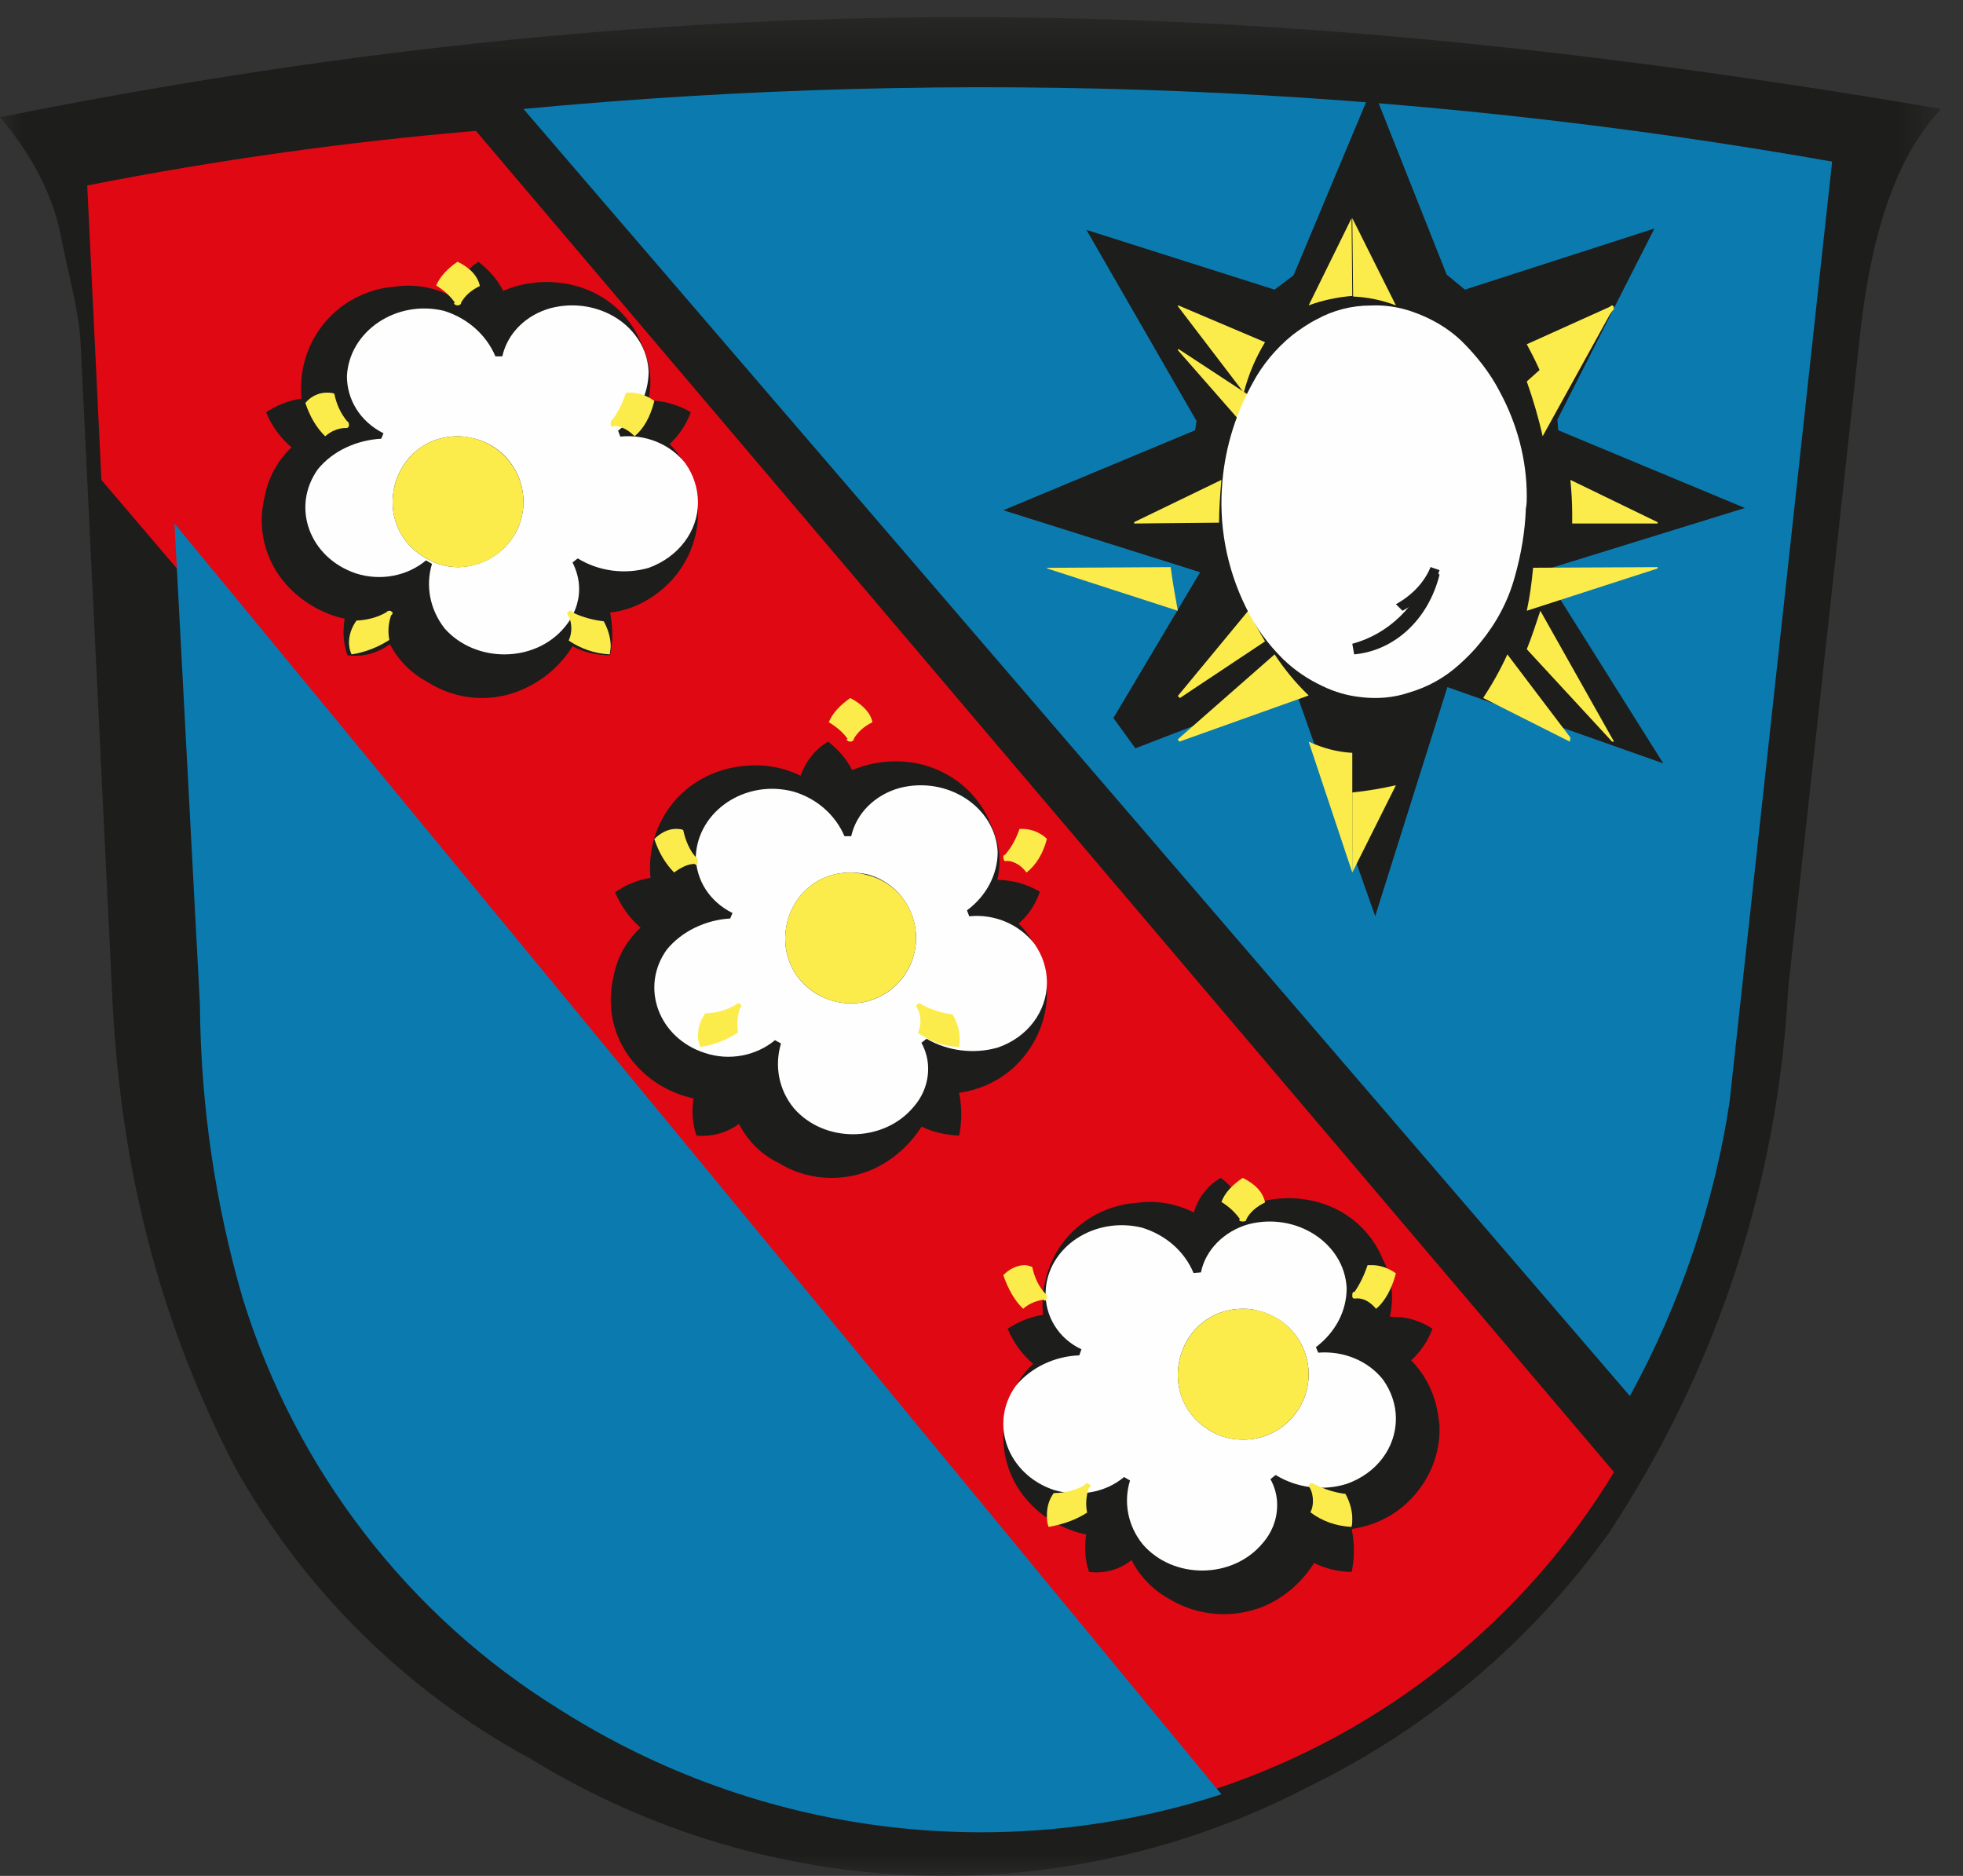
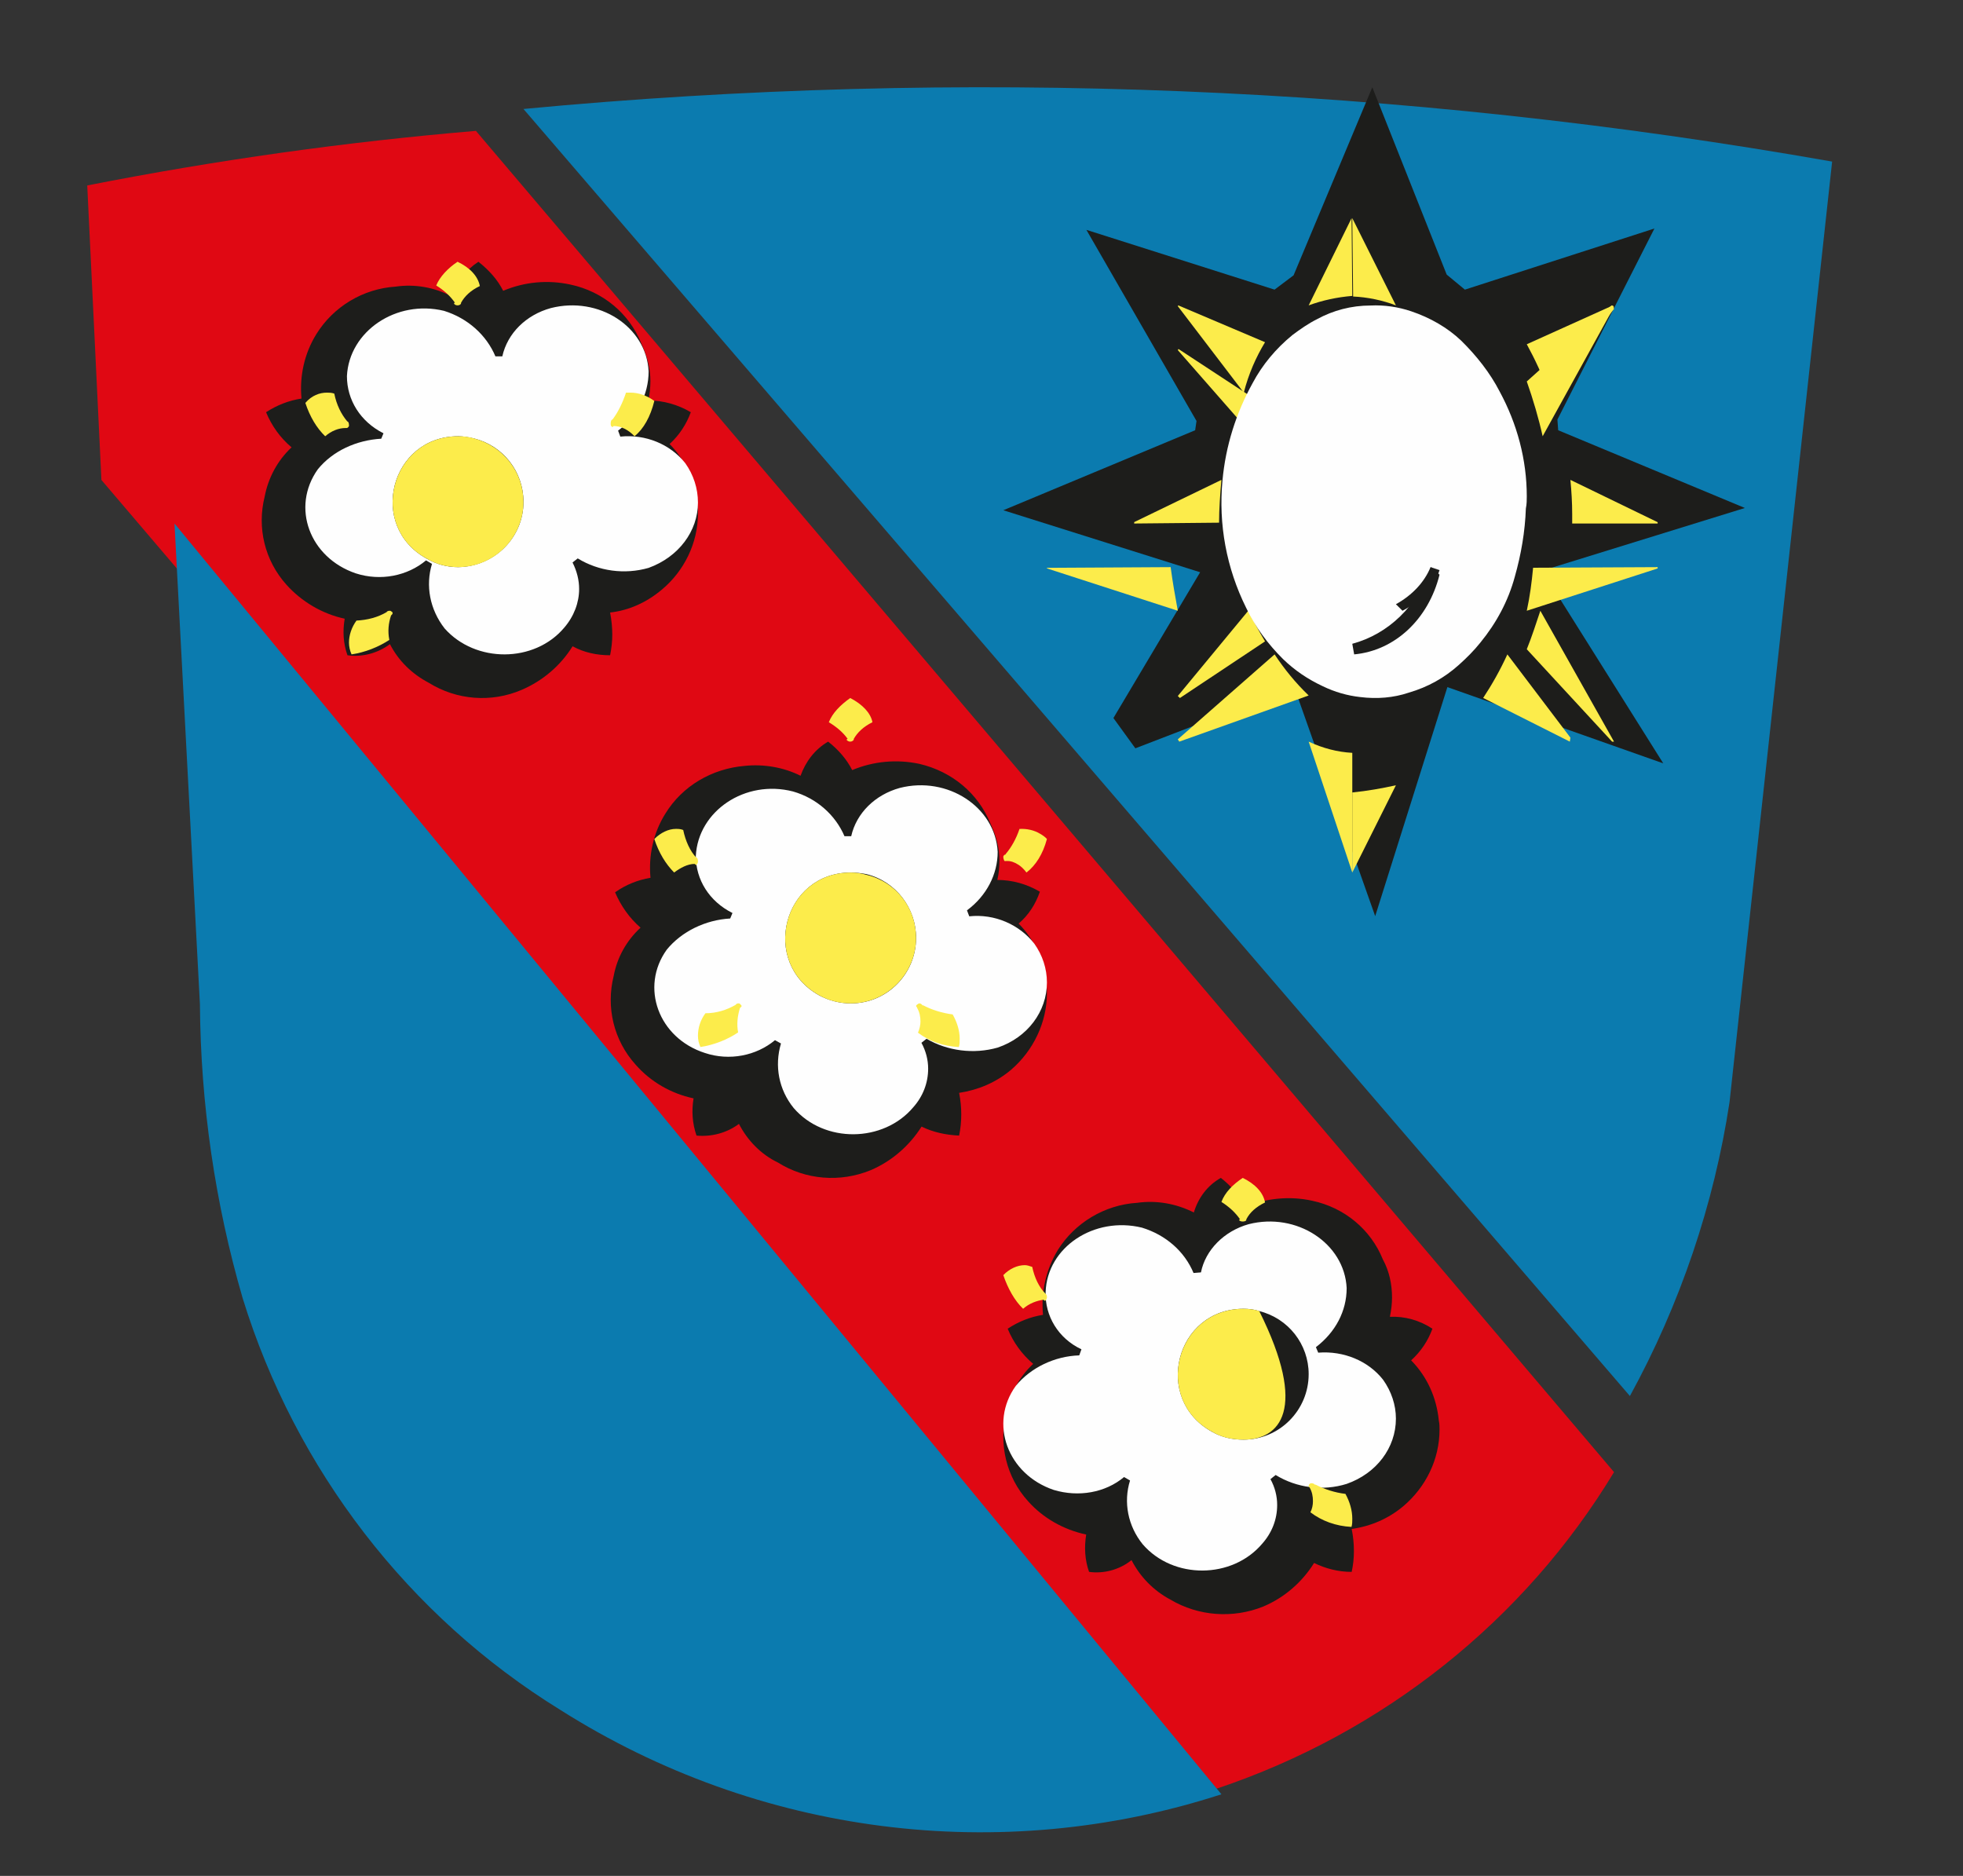
<svg xmlns="http://www.w3.org/2000/svg" xmlns:xlink="http://www.w3.org/1999/xlink" width="45px" height="43px" viewBox="0 0 45 43" version="1.1">
  <rect x="0" y="0" width="45" height="43" fill="#333333" stroke="none" />
  <title>Group 104</title>
  <desc>Created with Sketch.</desc>
  <defs>
-     <polygon id="path-1" points="0 0.392 44.497 0.392 44.497 43 0 43" />
-   </defs>
+     </defs>
  <g id="Symbols" stroke="none" stroke-width="1" fill="none" fill-rule="evenodd">
    <g id="einzele-routen" transform="translate(-1037, -321)">
      <g id="Group-2" transform="translate(1037, 321)">
        <g id="Group-104">
          <g id="Group-3">
            <mask id="mask-2" fill="white">
              <use xlink:href="#path-1" />
            </mask>
            <g id="Clip-2" />
-             <path d="M44.497,2.496 C43.913,3.139 42.974,4.403 42.625,7.812 L40.993,22.654 C40.761,27.107 39.342,31.413 36.886,35.134 C35.101,37.628 32.73,39.624 30.011,40.947 C24.37,43.892 17.611,43.656 12.168,40.318 C9.314,38.778 6.959,36.442 5.377,33.613 C3.588,30.154 2.734,26.595 2.566,22.681 L1.846,7.82 C1.794,7.038 1.533,6.144 1.382,5.346 C1.18,4.365 0.652,3.451 -0,2.686 C16.344,-0.587 29.273,-0.09 44.497,2.496" id="Fill-1" fill="#1D1D1B" mask="url(#mask-2)" />
          </g>
          <path d="M12,2.498 C22.035,1.549 32.119,1.96 42,3.704 L39.648,25.263 C39.295,27.594 38.518,29.895 37.364,32 L12,2.498 Z" id="Fill-4" fill="#0B7BAF" />
          <path d="M2,4.251 C4.958,3.669 7.935,3.251 10.91,3 L37,33.744 C34.95,37.136 31.719,39.719 27.89,41 L2.325,11.002 L2,4.251 Z" id="Fill-6" fill="#E00813" />
          <path d="M4,12 L28,41.129 C22.932,42.773 17.381,42.069 12.842,39.193 C9.368,37.05 6.776,33.688 5.563,29.758 C4.931,27.585 4.599,25.311 4.583,23.017 L4,12 Z" id="Fill-8" fill="#0B7BAF" />
          <path d="M32.837,30.457 C32.74,30.725 32.578,30.975 32.349,31.182 C32.725,31.564 32.934,32.052 32.983,32.559 C33,32.64 33,32.705 33,32.769 C33,33.447 32.69,34.083 32.17,34.525 C31.829,34.811 31.426,34.985 30.986,35.047 C31.021,35.222 31.037,35.381 31.037,35.556 C31.037,35.715 31.021,35.871 30.986,36.031 C30.676,36.031 30.389,35.955 30.124,35.827 C29.849,36.268 29.445,36.62 28.96,36.825 C28.261,37.107 27.467,37.045 26.83,36.666 C26.44,36.458 26.135,36.142 25.939,35.761 C25.664,35.983 25.306,36.077 24.966,36.031 C24.869,35.761 24.853,35.464 24.9,35.175 C24.379,35.064 23.91,34.795 23.57,34.414 C23.067,33.862 22.889,33.098 23.067,32.39 C23.15,31.961 23.36,31.564 23.685,31.263 C23.425,31.042 23.229,30.77 23.1,30.457 C23.343,30.296 23.62,30.184 23.91,30.139 C23.862,29.613 23.976,29.106 24.252,28.649 C24.641,28.03 25.321,27.617 26.07,27.571 C26.509,27.509 26.962,27.588 27.368,27.793 C27.467,27.461 27.676,27.174 27.986,27 C28.214,27.174 28.406,27.398 28.537,27.668 C29.023,27.461 29.575,27.412 30.078,27.523 C30.826,27.681 31.426,28.188 31.701,28.869 C31.848,29.137 31.911,29.441 31.911,29.739 C31.911,29.887 31.894,30.026 31.862,30.184 C32.203,30.168 32.544,30.264 32.837,30.457" id="Fill-10" fill="#1D1D1B" />
          <path d="M23.838,20.44 C23.74,20.725 23.578,20.978 23.351,21.17 C23.725,21.547 23.934,22.04 23.984,22.563 C24,22.627 24,22.705 24,22.767 C24,23.433 23.69,24.084 23.173,24.526 C22.83,24.814 22.426,24.984 21.987,25.051 C22.019,25.209 22.036,25.383 22.036,25.542 C22.036,25.716 22.019,25.873 21.987,26.03 C21.679,26.016 21.387,25.952 21.126,25.824 C20.852,26.257 20.446,26.617 19.957,26.824 C19.26,27.11 18.466,27.046 17.834,26.648 C17.444,26.461 17.135,26.141 16.94,25.762 C16.663,25.97 16.307,26.063 15.967,26.03 C15.869,25.747 15.853,25.463 15.899,25.177 C15.382,25.067 14.912,24.795 14.569,24.402 C14.068,23.847 13.889,23.087 14.068,22.372 C14.148,21.945 14.36,21.564 14.684,21.264 C14.425,21.042 14.23,20.756 14.1,20.454 C14.344,20.28 14.621,20.17 14.912,20.121 C14.864,19.616 14.975,19.092 15.253,18.65 C15.642,18.014 16.323,17.619 17.069,17.556 C17.508,17.51 17.964,17.588 18.352,17.782 C18.466,17.464 18.676,17.178 18.984,17 C19.213,17.178 19.407,17.399 19.536,17.652 C20.024,17.448 20.56,17.399 21.078,17.51 C21.826,17.685 22.426,18.189 22.702,18.872 C22.83,19.143 22.911,19.426 22.911,19.727 C22.911,19.883 22.896,20.026 22.863,20.17 C23.205,20.17 23.544,20.266 23.838,20.44" id="Fill-12" fill="#1D1D1B" />
          <path d="M15.836,9.449 C15.738,9.718 15.576,9.972 15.35,10.178 C15.721,10.556 15.933,11.048 15.981,11.57 C16,11.632 16,11.692 16,11.775 C16,12.44 15.687,13.089 15.169,13.518 C14.83,13.803 14.423,13.993 13.986,14.04 C14.019,14.213 14.036,14.386 14.036,14.543 C14.036,14.703 14.019,14.859 13.986,15.02 C13.679,15.02 13.385,14.956 13.126,14.814 C12.849,15.259 12.443,15.605 11.959,15.813 C11.259,16.114 10.465,16.046 9.831,15.652 C9.443,15.448 9.134,15.146 8.939,14.765 C8.663,14.971 8.307,15.069 7.965,15.02 C7.869,14.751 7.853,14.466 7.902,14.182 C7.383,14.071 6.912,13.787 6.569,13.406 C6.068,12.85 5.888,12.095 6.068,11.38 C6.15,10.952 6.361,10.556 6.684,10.254 C6.423,10.035 6.23,9.763 6.099,9.449 C6.343,9.29 6.621,9.179 6.912,9.136 C6.863,8.626 6.976,8.104 7.252,7.659 C7.642,7.029 8.322,6.618 9.07,6.57 C9.508,6.506 9.962,6.586 10.352,6.793 C10.465,6.46 10.677,6.191 10.967,6 C11.209,6.191 11.406,6.41 11.535,6.666 C12.021,6.46 12.559,6.41 13.077,6.523 C13.823,6.682 14.423,7.186 14.699,7.866 C14.83,8.153 14.91,8.436 14.91,8.736 C14.91,8.881 14.893,9.039 14.864,9.179 C15.202,9.179 15.543,9.275 15.836,9.449" id="Fill-14" fill="#1D1D1B" />
          <path d="M24.791,30.929 C24.26,30.68 23.953,30.165 23.97,29.619 C24.003,28.59 25.082,27.874 26.177,28.14 C26.726,28.308 27.155,28.685 27.361,29.18 L27.531,29.166 C27.632,28.653 28.062,28.219 28.624,28.061 C29.723,27.781 30.821,28.497 30.871,29.525 C30.871,30.056 30.613,30.538 30.166,30.88 L30.219,31.006 C30.801,30.96 31.367,31.193 31.707,31.628 C31.897,31.895 32,32.206 32,32.517 C32,33.188 31.553,33.775 30.871,34.014 C30.321,34.185 29.723,34.105 29.243,33.81 L29.124,33.905 C29.227,34.092 29.278,34.295 29.278,34.497 C29.278,34.826 29.159,35.133 28.935,35.385 C28.249,36.196 26.898,36.21 26.196,35.399 C25.855,34.978 25.75,34.433 25.905,33.936 L25.768,33.857 C25.339,34.217 24.725,34.323 24.158,34.153 C23.096,33.796 22.667,32.626 23.286,31.767 C23.628,31.349 24.176,31.086 24.741,31.068 L24.791,30.929 Z" id="Fill-16" fill="#FEFEFE" />
          <path d="M16.791,20.928 C16.26,20.663 15.951,20.166 15.951,19.621 C16.003,18.59 17.081,17.86 18.178,18.142 C18.725,18.298 19.153,18.685 19.359,19.168 L19.513,19.168 C19.632,18.638 20.061,18.217 20.627,18.061 C21.721,17.782 22.817,18.498 22.871,19.526 C22.871,20.041 22.614,20.537 22.167,20.867 L22.219,21.004 C22.801,20.942 23.368,21.192 23.71,21.63 C23.899,21.895 24,22.205 24,22.52 C24,23.187 23.554,23.781 22.871,24.013 C22.321,24.17 21.721,24.091 21.24,23.811 L21.123,23.903 C21.225,24.091 21.277,24.293 21.277,24.496 C21.277,24.824 21.157,25.133 20.934,25.383 C20.25,26.193 18.897,26.212 18.195,25.399 C17.853,24.978 17.75,24.435 17.903,23.919 L17.766,23.843 C17.339,24.199 16.723,24.325 16.158,24.136 C15.094,23.794 14.668,22.626 15.285,21.768 C15.626,21.35 16.175,21.085 16.739,21.054 L16.791,20.928 Z" id="Fill-18" fill="#FEFEFE" />
          <path d="M8.791,9.932 C8.261,9.666 7.953,9.168 7.953,8.621 C8.004,7.594 9.082,6.861 10.178,7.125 C10.726,7.295 11.153,7.683 11.357,8.169 L11.515,8.169 C11.633,7.638 12.06,7.218 12.627,7.062 C13.724,6.782 14.818,7.484 14.869,8.512 C14.869,9.042 14.612,9.542 14.169,9.871 L14.22,10.008 C14.8,9.948 15.367,10.183 15.709,10.617 C15.898,10.883 16,11.195 16,11.52 C16,12.175 15.556,12.768 14.869,13.017 C14.321,13.175 13.724,13.094 13.244,12.8 L13.125,12.893 C13.226,13.094 13.276,13.299 13.276,13.5 C13.276,13.812 13.159,14.126 12.934,14.388 C12.249,15.201 10.898,15.201 10.193,14.406 C9.852,13.97 9.751,13.422 9.903,12.925 L9.767,12.845 C9.339,13.203 8.724,13.326 8.157,13.143 C7.097,12.784 6.667,11.629 7.285,10.758 C7.627,10.335 8.174,10.088 8.74,10.056 L8.791,9.932 Z" id="Fill-20" fill="#FEFEFE" />
          <path d="M19.506,23 C19.249,23 19.005,22.935 18.784,22.819 C17.42,22.066 17.948,20 19.506,20 C19.624,20 19.751,20.015 19.868,20.038 C20.538,20.206 21,20.815 21,21.498 C21,22.328 20.332,23 19.506,23" id="Fill-22" fill="#1D1D1B" />
          <path d="M28.506,33 C28.248,33 28.005,32.946 27.785,32.82 C26.42,32.068 26.947,30 28.506,30 C28.623,30 28.749,30.013 28.868,30.053 C29.535,30.22 30,30.815 30,31.498 C30,32.327 29.329,33 28.506,33" id="Fill-24" fill="#1D1D1B" />
          <path d="M10.505,13 C10.248,13 10.005,12.935 9.783,12.806 C8.421,12.06 8.947,10 10.505,10 C10.622,10 10.75,10.023 10.866,10.05 C11.536,10.217 12,10.811 12,11.504 C12,12.33 11.328,12.986 10.505,13" id="Fill-26" fill="#1D1D1B" />
-           <path d="M28.508,33 C28.244,33 27.997,32.948 27.784,32.818 C26.42,32.075 26.947,30 28.508,30 C28.62,30 28.752,30.015 28.866,30.05 C29.54,30.214 30,30.824 30,31.497 C30,32.325 29.328,33 28.508,33" id="Fill-28" fill="#FCEC4B" />
+           <path d="M28.508,33 C28.244,33 27.997,32.948 27.784,32.818 C26.42,32.075 26.947,30 28.508,30 C28.62,30 28.752,30.015 28.866,30.05 C30,32.325 29.328,33 28.508,33" id="Fill-28" fill="#FCEC4B" />
          <path d="M10.504,13 C10.245,13 9.996,12.934 9.783,12.805 C8.421,12.066 8.947,10 10.504,10 C10.621,10 10.751,10.013 10.867,10.049 C11.541,10.228 12,10.819 12,11.507 C12,12.326 11.326,13 10.504,13" id="Fill-30" fill="#FCEC4B" />
          <path d="M19.505,23 C19.244,23 18.996,22.935 18.783,22.817 C17.42,22.064 17.948,20 19.505,20 C19.622,20 19.751,20.019 19.866,20.054 C20.541,20.214 21,20.808 21,21.499 C21,22.325 20.326,23 19.505,23" id="Fill-32" fill="#FCEC4B" />
          <polygon id="Fill-34" fill="#1D1D1B" points="37.926 5.238 35.702 9.618 35.72 9.862 40 11.644 35.354 13.081 38.129 17.498 33.18 15.75 31.525 21 29.669 15.75 26.027 17.153 25.524 16.459 27.512 13.117 23 11.696 27.398 9.862 27.429 9.65 24.905 5.269 29.218 6.639 29.654 6.311 31.459 2 33.164 6.294 33.581 6.639" />
          <path d="M36.944,7 L35,8.744 C35.145,9.156 35.272,9.586 35.364,10 L37,7.036 L36.944,7 Z" id="Fill-36" fill="#FCEC4B" />
          <path d="M35.501,9 C35.361,8.601 35.187,8.235 35,7.891 L36.975,7 L37,7.081 L35.501,9 Z" id="Fill-38" fill="#FCEC4B" />
          <path d="M24,13.016 L24,13.029 L27,14 C26.94,13.67 26.881,13.342 26.836,13 L24,13.016 Z" id="Fill-40" fill="#FCEC4B" />
          <path d="M27.048,16 L29,14.702 C28.872,14.488 28.742,14.249 28.615,14 L27,15.954 L27.048,16 Z" id="Fill-42" fill="#FCEC4B" />
          <path d="M27,16.947 L27.034,17 L30,15.942 C29.701,15.655 29.443,15.338 29.219,15 L27,16.947 Z" id="Fill-44" fill="#FCEC4B" />
          <path d="M28.513,9 C28.623,8.569 28.792,8.188 29,7.844 L27.011,7 L27,7.018 L28.513,9 Z" id="Fill-46" fill="#FCEC4B" />
          <path d="M28.731,10 C28.805,9.763 28.892,9.528 29,9.302 L27.016,8 L27,8.025 L28.731,10 Z" id="Fill-48" fill="#FCEC4B" />
          <path d="M26,12 L27.946,11.981 C27.946,11.673 27.971,11.324 28,11 L26,11.968 L26,12 Z" id="Fill-50" fill="#FCEC4B" />
          <path d="M30,7 C30.31,6.885 30.655,6.811 31,6.783 L30.984,5 L30,7 Z" id="Fill-52" fill="#FCEC4B" />
          <path d="M32,7 L31,5 L31.019,6.797 C31.356,6.811 31.698,6.885 32,7" id="Fill-54" fill="#FCEC4B" />
          <path d="M35,14 L38,13.03 L38,13 L35.145,13.014 C35.114,13.343 35.072,13.67 35,14" id="Fill-56" fill="#FCEC4B" />
          <path d="M38,11.97 L36,11 C36.025,11.26 36.041,11.524 36.041,11.784 L36.041,12 L38,12 L38,11.97 Z" id="Fill-58" fill="#FCEC4B" />
          <path d="M36.956,17 L37,17 L35.311,14 C35.212,14.296 35.112,14.607 35,14.882 L36.956,17 Z" id="Fill-60" fill="#FCEC4B" />
          <path d="M34,15.999 L35.987,17 L36,16.908 L34.555,15 C34.394,15.352 34.208,15.684 34,15.999" id="Fill-62" fill="#FCEC4B" />
          <path d="M31,18.165 L31,20 L32,18 C31.683,18.07 31.349,18.13 31,18.165" id="Fill-64" fill="#FCEC4B" />
          <path d="M30,17 L31,20 L31,17.257 C30.657,17.238 30.328,17.152 30,17" id="Fill-66" fill="#FCEC4B" />
          <path d="M30.196,7.314 C30.561,7.115 30.979,7.003 31.42,7.003 C31.73,6.987 32.058,7.036 32.349,7.135 C32.787,7.282 33.189,7.514 33.499,7.811 C33.847,8.153 34.159,8.548 34.378,8.974 C34.78,9.716 35,10.537 35,11.377 C35,11.456 35,11.557 34.979,11.656 C34.961,12.179 34.871,12.707 34.726,13.218 C34.575,13.777 34.302,14.282 33.938,14.727 C33.793,14.909 33.629,15.074 33.447,15.237 C33.116,15.535 32.735,15.749 32.295,15.877 C31.947,15.995 31.566,16.026 31.182,15.978 C30.888,15.946 30.599,15.863 30.324,15.73 C29.977,15.567 29.685,15.37 29.412,15.107 C29.061,14.759 28.774,14.367 28.57,13.939 C28.113,13.021 27.93,12.015 28.024,11.015 C28.096,10.225 28.334,9.47 28.717,8.778 C28.936,8.366 29.248,7.989 29.63,7.678 C29.81,7.543 29.994,7.415 30.196,7.314" id="Fill-68" fill="#FEFEFE" />
          <path d="M32.794,13 L33,13.068 C32.875,13.46 32.57,13.782 32.151,14 L32,13.85 C32.374,13.644 32.654,13.344 32.794,13" id="Fill-70" fill="#1D1D1B" />
          <path d="M32.806,13 L33,13.173 C32.747,14.19 31.98,14.913 31.043,15 L31,14.757 C31.827,14.534 32.491,13.895 32.806,13" id="Fill-72" fill="#1D1D1B" />
-           <path d="M13.139,14.045 C13.139,14.016 13.097,14 13.078,14 C13.061,14 13.037,14 13.037,14.016 C13.019,14.031 13,14.045 13,14.06 C13,14.074 13.019,14.09 13.019,14.106 C13.078,14.194 13.097,14.303 13.097,14.409 C13.097,14.5 13.078,14.591 13.037,14.683 C13.3,14.861 13.621,14.982 13.981,15 C13.981,14.941 14,14.878 14,14.819 C14,14.62 13.939,14.424 13.841,14.242 C13.6,14.213 13.359,14.151 13.139,14.045" id="Fill-74" fill="#FCEC4B" />
          <path d="M8.964,14.109 C8.982,14.089 9,14.075 9,14.059 C9,14.03 8.982,14.014 8.964,14.014 C8.964,14 8.943,14 8.925,14 C8.905,14 8.865,14.014 8.865,14.03 C8.656,14.153 8.423,14.212 8.172,14.225 C8.059,14.379 8,14.562 8,14.729 C8,14.817 8.019,14.911 8.059,15 C8.368,14.954 8.674,14.833 8.925,14.668 C8.886,14.471 8.905,14.287 8.964,14.109" id="Fill-76" fill="#FCEC4B" />
          <path d="M14.041,9.617 C14.014,9.617 14,9.658 14,9.703 L14,9.727 C14,9.765 14.026,9.788 14.041,9.788 C14.052,9.788 14.065,9.765 14.065,9.765 C14.234,9.765 14.403,9.851 14.547,10 C14.753,9.831 14.91,9.556 15,9.19 C14.832,9.067 14.636,9 14.455,9 L14.351,9 C14.272,9.236 14.17,9.446 14.041,9.617" id="Fill-78" fill="#FCEC4B" />
          <path d="M7.923,9.811 L7.949,9.811 C7.974,9.811 7.987,9.784 8,9.768 L8,9.745 C8,9.707 7.987,9.66 7.961,9.66 C7.819,9.491 7.714,9.276 7.663,9.022 C7.598,9 7.545,9 7.494,9 C7.326,9 7.144,9.066 7,9.236 C7.105,9.554 7.259,9.811 7.455,10 C7.598,9.875 7.766,9.811 7.923,9.811" id="Fill-80" fill="#FCEC4B" />
          <path d="M10.429,6.939 C10.408,6.939 10.408,6.95 10.408,6.95 C10.408,6.976 10.447,7 10.489,7 C10.531,7 10.569,6.976 10.569,6.95 L10.569,6.939 C10.652,6.79 10.791,6.655 11,6.557 C10.957,6.332 10.775,6.137 10.489,6 C10.265,6.148 10.08,6.347 10,6.544 C10.182,6.655 10.325,6.79 10.429,6.939" id="Fill-82" fill="#FCEC4B" />
          <path d="M21.143,23.043 C21.143,23.028 21.101,23 21.083,23 C21.061,23 21.044,23.012 21.044,23.012 C21.025,23.028 21,23.043 21,23.059 C21,23.072 21.025,23.088 21.025,23.104 C21.083,23.207 21.101,23.311 21.101,23.417 C21.101,23.49 21.083,23.58 21.044,23.672 C21.301,23.866 21.621,23.984 21.981,24 C22,23.941 22,23.877 22,23.806 C22,23.627 21.941,23.432 21.839,23.253 C21.6,23.222 21.361,23.149 21.161,23.043 L21.143,23.043 Z" id="Fill-84" fill="#FCEC4B" />
          <path d="M23.05,19.59 C23.039,19.581 23.005,19.609 23.001,19.629 C22.997,19.65 23.004,19.678 23.004,19.678 C23.011,19.706 23.018,19.73 23.031,19.737 C23.042,19.743 23.059,19.732 23.071,19.737 C23.169,19.73 23.257,19.766 23.338,19.817 C23.399,19.852 23.466,19.914 23.531,20 C23.743,19.838 23.908,19.577 24,19.231 C23.956,19.183 23.908,19.15 23.849,19.115 C23.707,19.027 23.536,18.992 23.371,19.001 C23.296,19.225 23.183,19.426 23.055,19.575 L23.05,19.59 Z" id="Fill-86" fill="#FCEC4B" />
          <path d="M16.964,23.103 C16.982,23.092 17,23.074 17,23.061 C17,23.045 16.982,23.031 16.964,23.014 C16.964,23 16.942,23 16.921,23 C16.905,23 16.868,23.014 16.868,23.031 C16.656,23.153 16.423,23.226 16.171,23.226 C16.057,23.38 16,23.559 16,23.74 C16,23.833 16.017,23.91 16.057,24 C16.363,23.953 16.673,23.833 16.921,23.665 C16.885,23.485 16.905,23.289 16.964,23.103" id="Fill-88" fill="#FCEC4B" />
          <path d="M15.922,19.803 C15.934,19.803 15.948,19.828 15.948,19.828 C15.974,19.828 15.986,19.803 16,19.764 L16,19.743 C16,19.701 15.986,19.657 15.961,19.657 C15.818,19.508 15.714,19.275 15.662,19.025 C15.597,19 15.547,19 15.493,19 C15.326,19 15.145,19.086 15,19.232 C15.106,19.553 15.26,19.803 15.454,20 C15.597,19.892 15.765,19.803 15.922,19.803" id="Fill-90" fill="#FCEC4B" />
          <path d="M19.432,16.937 L19.407,16.949 C19.407,16.972 19.451,17 19.491,17 C19.53,17 19.572,16.972 19.572,16.949 L19.572,16.937 C19.654,16.791 19.796,16.654 20,16.555 C19.96,16.346 19.777,16.149 19.491,16 C19.264,16.16 19.082,16.346 19,16.555 C19.184,16.666 19.328,16.791 19.432,16.937" id="Fill-92" fill="#FCEC4B" />
          <path d="M30.139,34.032 C30.139,34.018 30.098,34 30.08,34 L30.04,34 C30.019,34.018 30,34.032 30,34.061 C30,34.078 30.019,34.092 30.019,34.092 C30.08,34.196 30.098,34.302 30.098,34.411 C30.098,34.498 30.08,34.587 30.04,34.665 C30.3,34.863 30.623,34.982 30.982,35 C31,34.936 31,34.878 31,34.815 C31,34.62 30.943,34.426 30.843,34.243 C30.601,34.214 30.36,34.137 30.161,34.032 L30.139,34.032 Z" id="Fill-94" fill="#FCEC4B" />
-           <path d="M24.961,34.104 C24.98,34.104 25,34.074 25,34.059 C25,34.044 24.98,34.028 24.961,34.015 C24.961,34.015 24.939,34 24.921,34 C24.901,34 24.864,34.015 24.864,34.044 C24.647,34.164 24.411,34.224 24.155,34.224 C24.04,34.39 24,34.551 24,34.732 C24,34.823 24,34.91 24.04,35 C24.373,34.941 24.667,34.837 24.921,34.672 C24.881,34.477 24.901,34.285 24.961,34.104" id="Fill-96" fill="#FCEC4B" />
-           <path d="M31.036,29.614 C31.01,29.614 31,29.636 31,29.703 L31,29.722 C31,29.742 31.024,29.765 31.036,29.765 L31.065,29.765 C31.233,29.742 31.403,29.831 31.545,30 C31.754,29.831 31.911,29.528 32,29.187 C31.831,29.067 31.635,29 31.455,29 L31.35,29 C31.273,29.233 31.168,29.446 31.051,29.614 L31.036,29.614 Z" id="Fill-98" fill="#FCEC4B" />
          <path d="M23.923,29.792 C23.936,29.815 23.949,29.815 23.949,29.815 C23.973,29.815 23.987,29.792 24,29.75 L24,29.728 C24,29.69 23.987,29.669 23.963,29.65 C23.818,29.503 23.716,29.29 23.663,29.04 C23.596,29.018 23.546,29 23.493,29 C23.324,29 23.142,29.081 23,29.229 C23.105,29.537 23.26,29.815 23.454,30 C23.596,29.874 23.767,29.815 23.923,29.792" id="Fill-100" fill="#FCEC4B" />
          <path d="M28.428,27.951 C28.408,27.951 28.408,27.951 28.408,27.963 C28.408,27.987 28.448,28 28.489,28 C28.527,28 28.57,27.987 28.57,27.963 L28.57,27.951 C28.652,27.789 28.795,27.663 29,27.563 C28.96,27.337 28.775,27.14 28.489,27 C28.263,27.149 28.078,27.337 28,27.551 C28.179,27.663 28.325,27.8 28.428,27.951" id="Fill-102" fill="#FCEC4B" />
        </g>
      </g>
    </g>
  </g>
</svg>